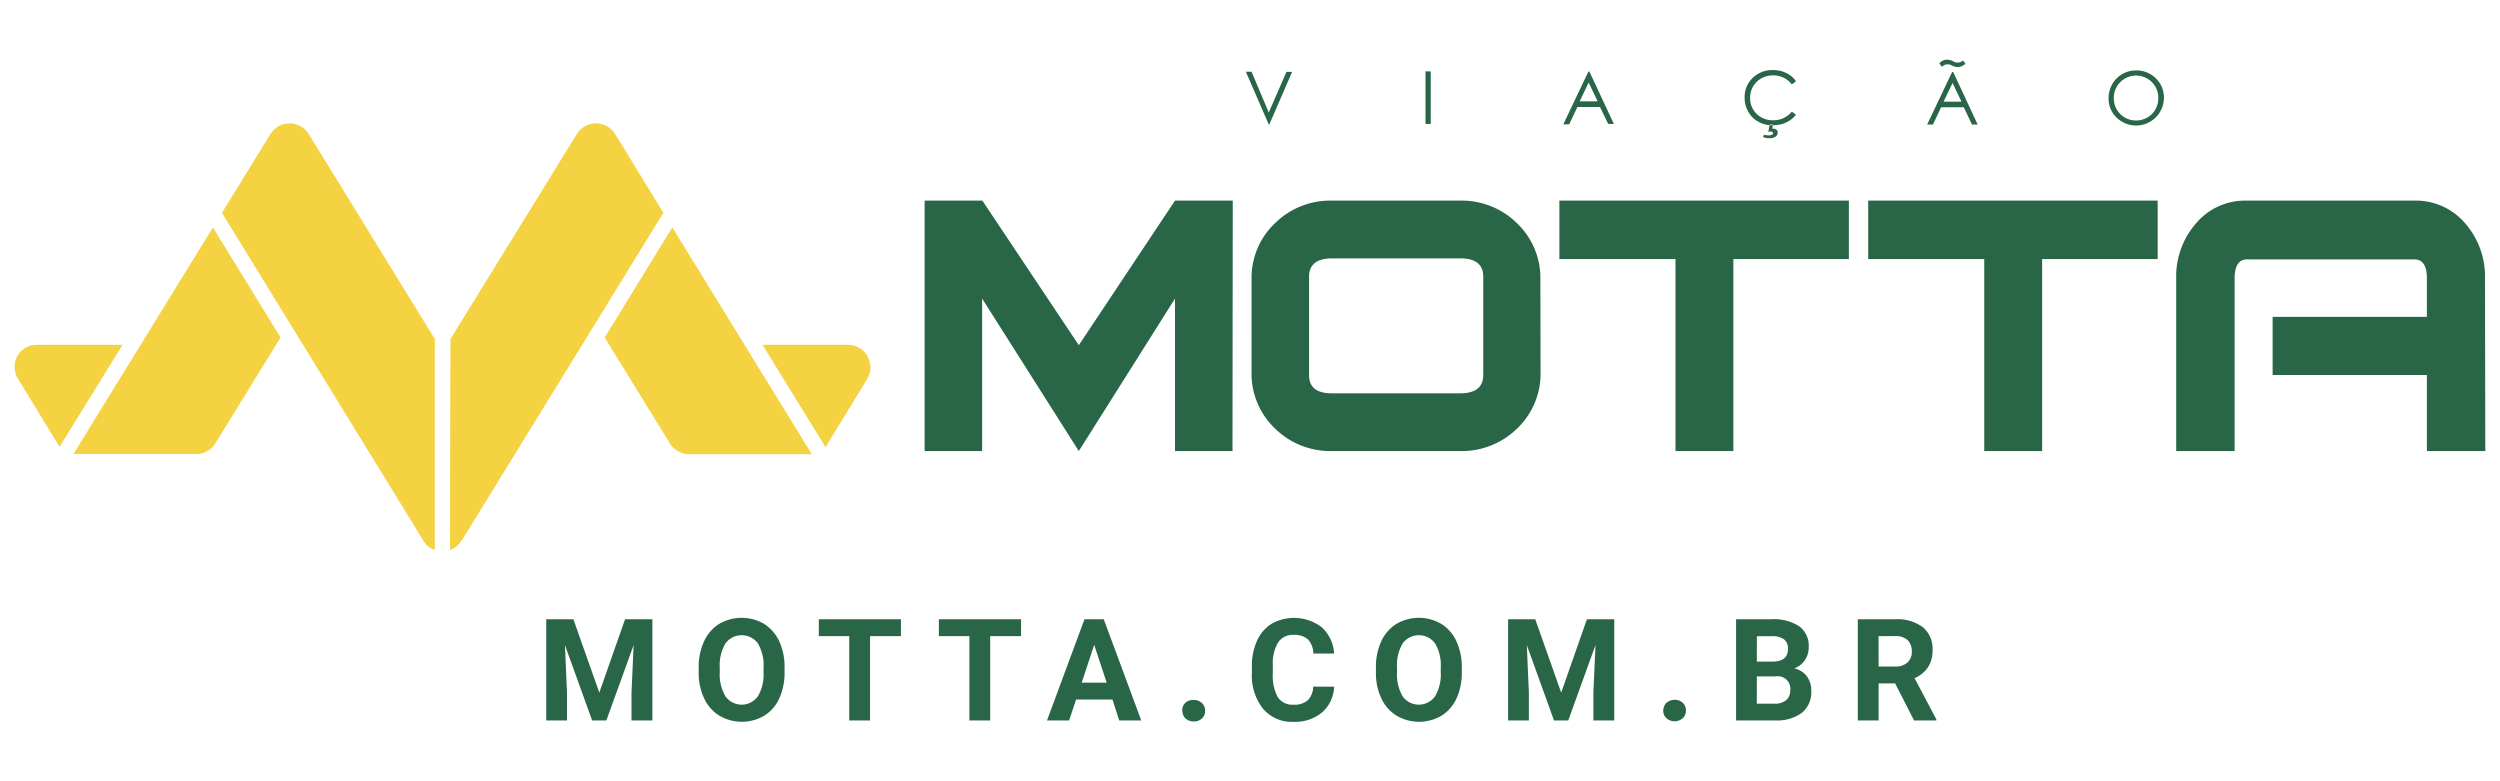
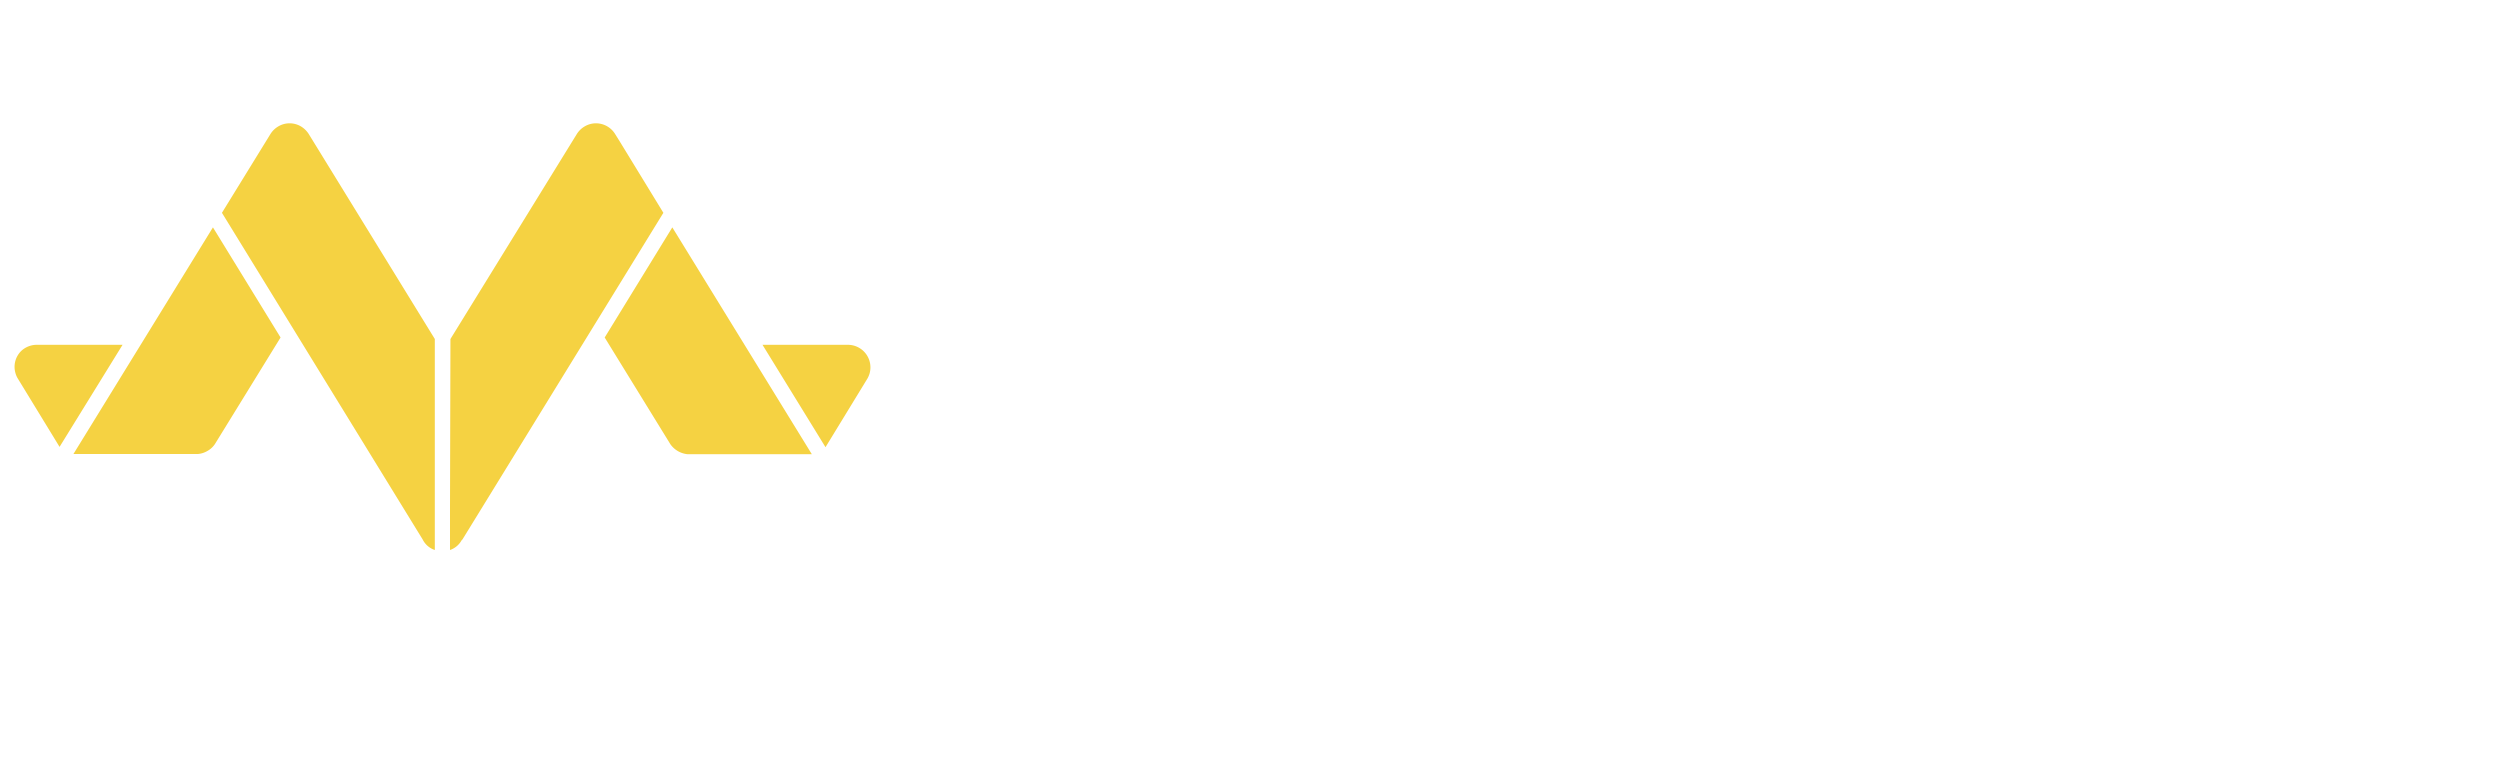
<svg xmlns="http://www.w3.org/2000/svg" data-name="Camada 1" viewBox="0 0 400 125">
  <path d="M122 55.17h13.69a3.61 3.61 0 0 1 3.46 4.53 3.79 3.79 0 0 1-.35.85l-6.72 11Zm-102.39 0H5.92a3.62 3.62 0 0 0-2.54 1 3.56 3.56 0 0 0-.92 3.48 3.38 3.38 0 0 0 .35.85l6.72 11ZM44.89 54 34.38 71.06a3.45 3.45 0 0 1-1.19 1.09 3.59 3.59 0 0 1-1.51.49H11.75l22.32-36.26Zm-9.38-19.95 7.05-11.45.69-1.12a3.68 3.68 0 0 1 1.32-1.28 3.52 3.52 0 0 1 1.77-.47 3.57 3.57 0 0 1 1.75.46 3.81 3.81 0 0 1 1.3 1.24l20.18 32.81V88a3.33 3.33 0 0 1-1.94-1.68ZM72 81.45V88a3.36 3.36 0 0 0 1.86-1.56l.14-.14 32.14-52.25-7-11.45-.7-1.12a3.6 3.6 0 0 0-3.09-1.75 3.53 3.53 0 0 0-1.74.46 3.65 3.65 0 0 0-1.31 1.24L72.07 54.24ZM96.75 54l10.52 17.09a3.82 3.82 0 0 0 2.7 1.58h19.92l-22.32-36.29Z" style="fill-rule:evenodd;fill:#f5d242" />
-   <path d="M197.2 72.17H188v-24.4l-15.39 24.4-15.47-24.4v24.4h-9.2V32.1h9.24l15.43 23.13L188 32.1h9.24Zm2.14-60.69h.91L203 18l2.83-6.5h.91l-3.65 8.41H203Zm142.41.61a3.58 3.58 0 0 0-3.07 1.79 3.68 3.68 0 0 0-.47 1.84 3.53 3.53 0 0 0 3.54 3.56 3.65 3.65 0 0 0 1.81-.47 3.38 3.38 0 0 0 1.3-1.3 3.67 3.67 0 0 0 .47-1.83 3.56 3.56 0 0 0-.47-1.81 3.48 3.48 0 0 0-1.31-1.3 3.57 3.57 0 0 0-1.8-.48m0-.82a4.35 4.35 0 0 1 3.19 1.27 4.25 4.25 0 0 1 1.29 3.14 4.46 4.46 0 0 1-7.57 3.14 4.21 4.21 0 0 1-1.29-3.1 4.56 4.56 0 0 1 .58-2.24 4.35 4.35 0 0 1 3.8-2.21m-29.34 2-1.44 3h2.87Zm1.67-3.61.4.55a2.67 2.67 0 0 1-.69.41 1.72 1.72 0 0 1-.6.1 1.9 1.9 0 0 1-.84-.21 2.92 2.92 0 0 0-.48-.21 1 1 0 0 0-.3 0 1 1 0 0 0-.38.07 3 3 0 0 0-.52.32l-.37-.58a1.67 1.67 0 0 1 1.28-.56 2.21 2.21 0 0 1 .87.23 1.37 1.37 0 0 0 1.63-.08m-1.57 1.82 3.92 8.41h-.91l-1.32-2.77h-3.62l-1.31 2.77h-.93l4-8.41Zm-29.35 8.41h.5l-.09.67h.21a.63.63 0 0 1 .47.17.58.58 0 0 1 .19.44.8.8 0 0 1-.34.64 1.53 1.53 0 0 1-1 .26 2.67 2.67 0 0 1-1-.17l.12-.39a2.59 2.59 0 0 0 .69.11 1.41 1.41 0 0 0 .6-.1.33.33 0 0 0 .17-.27.2.2 0 0 0-.1-.17.38.38 0 0 0-.26-.08 2.83 2.83 0 0 0-.4.05Zm4.2-6.93-.67.51a3.51 3.51 0 0 0-1.32-1.08 3.77 3.77 0 0 0-1.69-.37 3.74 3.74 0 0 0-1.86.48 3.46 3.46 0 0 0-1.33 1.3 3.61 3.61 0 0 0-.47 1.83 3.48 3.48 0 0 0 1.06 2.57 3.67 3.67 0 0 0 2.66 1 3.74 3.74 0 0 0 2.95-1.38l.67.5a4.36 4.36 0 0 1-1.58 1.24 4.9 4.9 0 0 1-2.1.43 4.34 4.34 0 0 1-3.47-1.46 4.46 4.46 0 0 1-1.07-3 4.16 4.16 0 0 1 1.29-3.1 4.45 4.45 0 0 1 3.24-1.26 4.79 4.79 0 0 1 2.13.47 4.19 4.19 0 0 1 1.56 1.3m-33.17.23-1.44 3h2.87Zm.1-1.79 3.93 8.41h-.91L256 17.12h-3.62l-1.31 2.77h-.94l4-8.41Zm-26.21 0h.84v8.41h-.84Zm169.57 60.75h-9.35V60h-24.68v-9.3h24.68v-6.2c0-2-.68-3-2-3h-26.76c-1.3 0-2 1-2 3v27.67h-9.35v-27.7a12.89 12.89 0 0 1 3.16-8.72 10.27 10.27 0 0 1 8.14-3.65h26.73a10.35 10.35 0 0 1 8.22 3.65 12.89 12.89 0 0 1 3.16 8.72Zm-52.42-30.72h-18.49v30.72h-9.26V41.45h-18.57V32.1h46.32Zm-49.41 0h-18.48v30.72h-9.26V41.45H249.5V32.1h46.32ZM237.32 60V44.26c0-1.94-1.23-2.92-3.67-2.92h-20.53c-2.44 0-3.67 1-3.67 2.92V60c0 2 1.23 2.93 3.67 2.93h20.53c2.44 0 3.67-1 3.67-2.93m9.17-.51a12.11 12.11 0 0 1-3.75 9.07 12.62 12.62 0 0 1-9.09 3.61h-20.53a12.62 12.62 0 0 1-9.12-3.61 12.08 12.08 0 0 1-3.75-9.07V44.78a12.06 12.06 0 0 1 3.75-9.07 12.58 12.58 0 0 1 9.09-3.61h20.53a12.58 12.58 0 0 1 9.09 3.61 12.1 12.1 0 0 1 3.75 9.07Z" style="fill:#286647;fill-rule:evenodd" />
-   <path d="m91.74 99.08 4.15 11.74 4.12-11.74h4.37v16.19h-3.34v-4.43l.34-7.63-4.36 12.06h-2.28l-4.35-12.05.33 7.62v4.43H87.4V99.08h4.34zm33.79 8.46a9.82 9.82 0 0 1-.84 4.19 6.31 6.31 0 0 1-2.41 2.78 7.08 7.08 0 0 1-7.17 0 6.33 6.33 0 0 1-2.44-2.76 9.5 9.5 0 0 1-.88-4.13v-.8a9.8 9.8 0 0 1 .86-4.21 6.39 6.39 0 0 1 2.43-2.79 7.11 7.11 0 0 1 7.17 0 6.52 6.52 0 0 1 2.43 2.79 9.75 9.75 0 0 1 .85 4.2Zm-3.36-.73a6.87 6.87 0 0 0-.91-3.87 3.22 3.22 0 0 0-5.18 0 6.74 6.74 0 0 0-.92 3.83v.79a6.89 6.89 0 0 0 .91 3.85 3.19 3.19 0 0 0 5.19 0 6.89 6.89 0 0 0 .91-3.84Zm21.98-5.03h-4.94v13.49h-3.33v-13.49h-4.87v-2.7h13.14v2.7zm19.22 0h-4.94v13.49h-3.33v-13.49h-4.88v-2.7h13.15v2.7zM178 111.93h-5.83l-1.11 3.34h-3.54l6-16.19h3.08l6 16.19h-3.53Zm-4.93-2.7h4l-2-6.06Zm16.08 4.46a1.62 1.62 0 0 1 .52-1.25A1.81 1.81 0 0 1 191 112a1.83 1.83 0 0 1 1.3.48 1.65 1.65 0 0 1 .52 1.25 1.61 1.61 0 0 1-.51 1.23 1.88 1.88 0 0 1-1.31.47 1.85 1.85 0 0 1-1.3-.47 1.61 1.61 0 0 1-.51-1.23m24.27-3.86a5.74 5.74 0 0 1-1.93 4.12 6.73 6.73 0 0 1-4.57 1.5 6 6 0 0 1-4.88-2.1 8.56 8.56 0 0 1-1.78-5.75v-1a9.7 9.7 0 0 1 .82-4.11 6.11 6.11 0 0 1 2.34-2.73 7.31 7.31 0 0 1 8 .55 6.16 6.16 0 0 1 2 4.21h-3.33a3.37 3.37 0 0 0-.87-2.27 3.23 3.23 0 0 0-2.28-.71 2.81 2.81 0 0 0-2.48 1.2 6.68 6.68 0 0 0-.85 3.71v1.22a7.13 7.13 0 0 0 .79 3.83 2.76 2.76 0 0 0 2.5 1.21 3.28 3.28 0 0 0 2.3-.7 3.16 3.16 0 0 0 .87-2.19Zm20.43-2.33a9.82 9.82 0 0 1-.84 4.19 6.37 6.37 0 0 1-2.41 2.78 7.1 7.1 0 0 1-7.18 0 6.39 6.39 0 0 1-2.44-2.76 9.36 9.36 0 0 1-.87-4.13v-.8a9.8 9.8 0 0 1 .85-4.21 6.52 6.52 0 0 1 2.43-2.79 7.11 7.11 0 0 1 7.17 0 6.39 6.39 0 0 1 2.43 2.79 9.75 9.75 0 0 1 .86 4.2Zm-3.37-.73a6.79 6.79 0 0 0-.91-3.87 3.22 3.22 0 0 0-5.18 0 6.75 6.75 0 0 0-.91 3.83v.79a7 7 0 0 0 .9 3.85 3.19 3.19 0 0 0 5.19 0 6.89 6.89 0 0 0 .91-3.84Zm15.12-7.73 4.15 11.74 4.12-11.74h4.37v16.19h-3.34v-4.43l.34-7.63-4.36 12.06h-2.28l-4.35-12.05.33 7.62v4.43h-3.32V99.08h4.34zm20.49 14.61a1.65 1.65 0 0 1 .52-1.25 2 2 0 0 1 2.59 0 1.75 1.75 0 0 1 0 2.48 2 2 0 0 1-2.61 0 1.61 1.61 0 0 1-.51-1.23m11.65 1.58V99.08h5.65a7.45 7.45 0 0 1 4.46 1.13 3.86 3.86 0 0 1 1.52 3.31 3.69 3.69 0 0 1-.61 2.09 3.53 3.53 0 0 1-1.7 1.33 3.44 3.44 0 0 1 2 1.26 3.76 3.76 0 0 1 .71 2.31 4.27 4.27 0 0 1-1.48 3.53 6.73 6.73 0 0 1-4.24 1.23Zm3.32-9.41h2.46q2.52 0 2.52-2a1.84 1.84 0 0 0-.64-1.58 3.26 3.26 0 0 0-2-.49h-2.33Zm0 2.36v4.37h2.85a2.77 2.77 0 0 0 1.84-.56 2 2 0 0 0 .66-1.56 2 2 0 0 0-2.3-2.25Zm22.13 1.12h-2.64v5.93h-3.33V99.08h6a6.8 6.8 0 0 1 4.41 1.28 4.43 4.43 0 0 1 1.55 3.61 5 5 0 0 1-.71 2.76 4.91 4.91 0 0 1-2.17 1.77l3.49 6.61v.16h-3.57Zm-2.64-2.7h2.68a2.74 2.74 0 0 0 1.94-.64 2.27 2.27 0 0 0 .69-1.76 2.47 2.47 0 0 0-.65-1.8 2.7 2.7 0 0 0-2-.66h-2.67Z" style="fill:#286647" />
</svg>